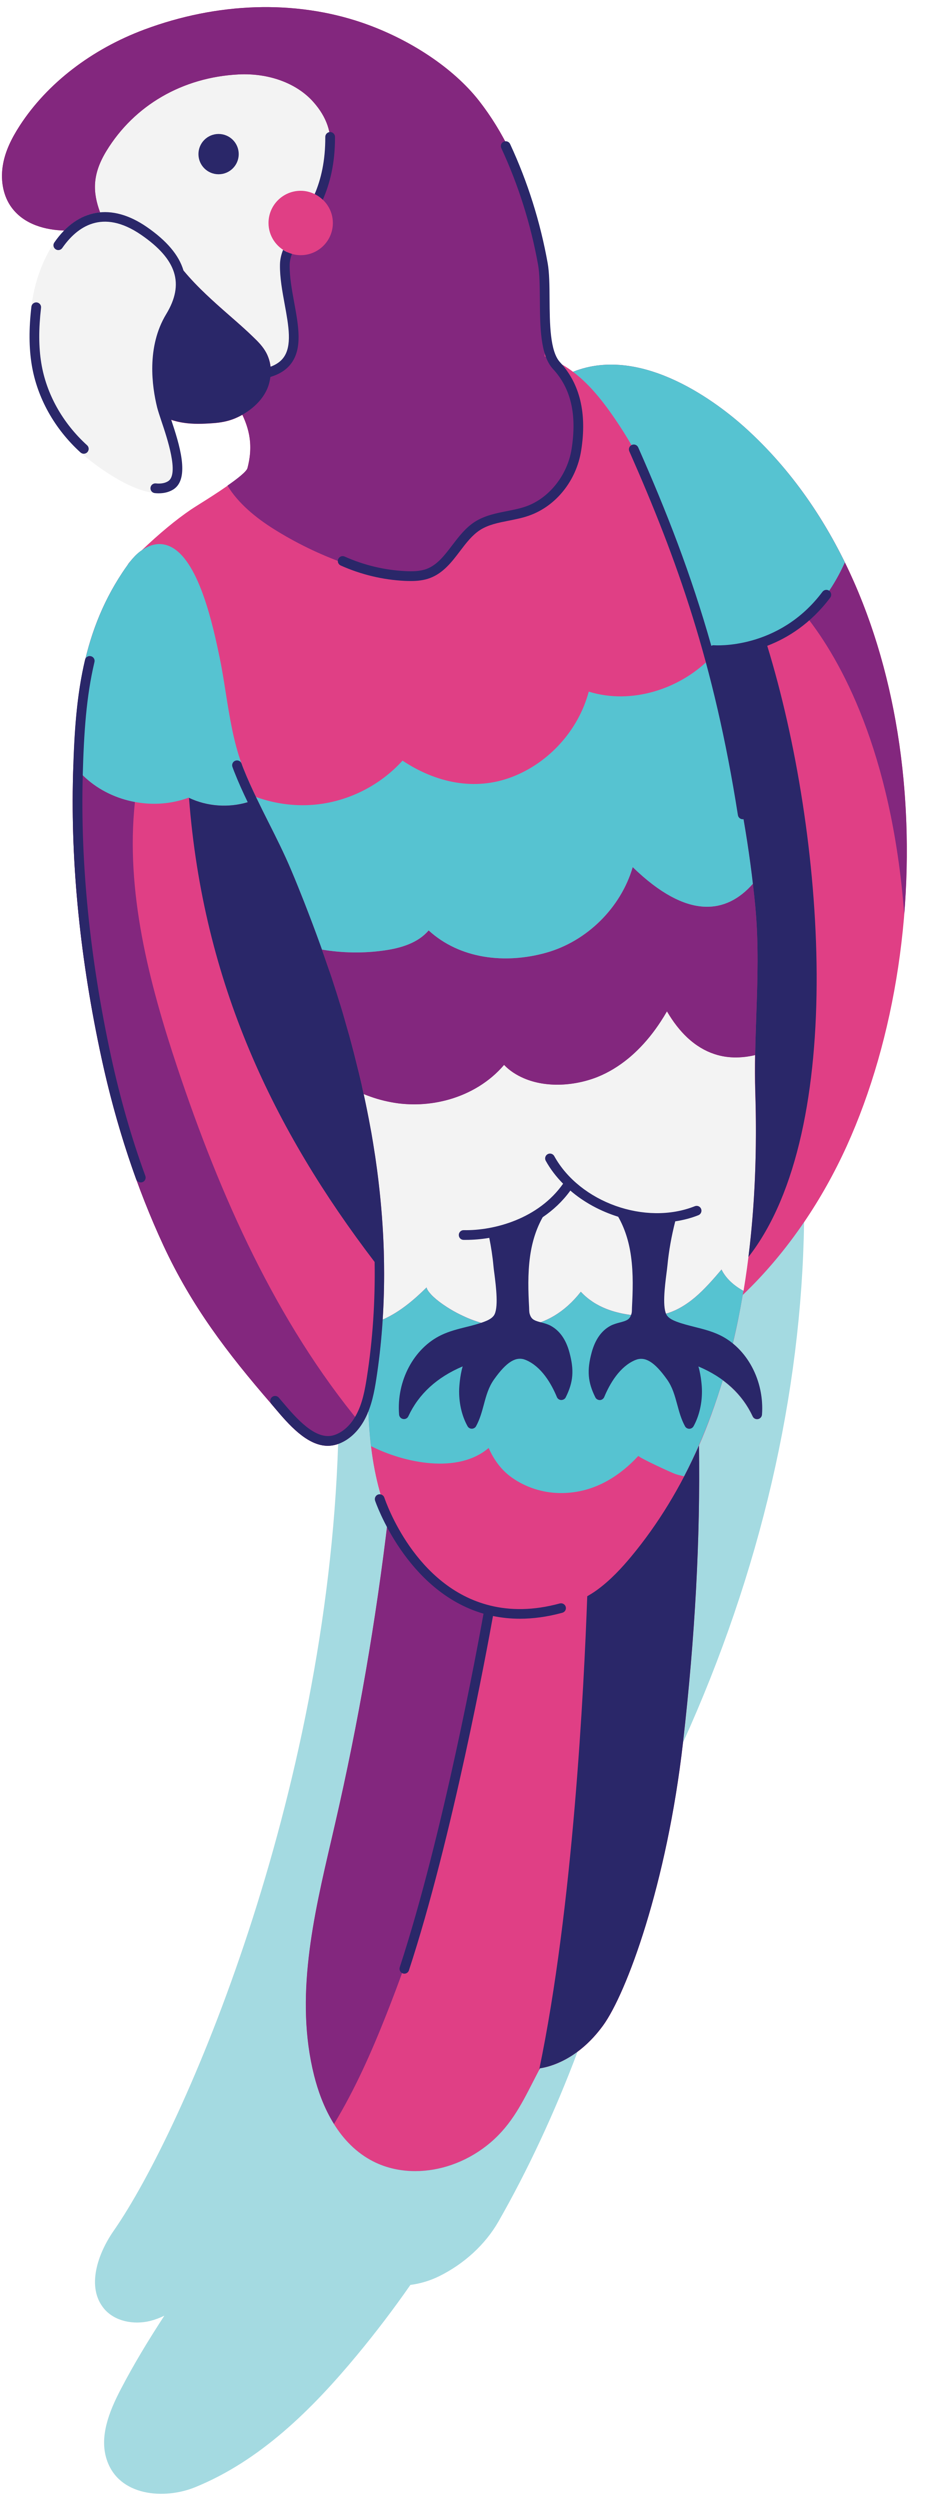
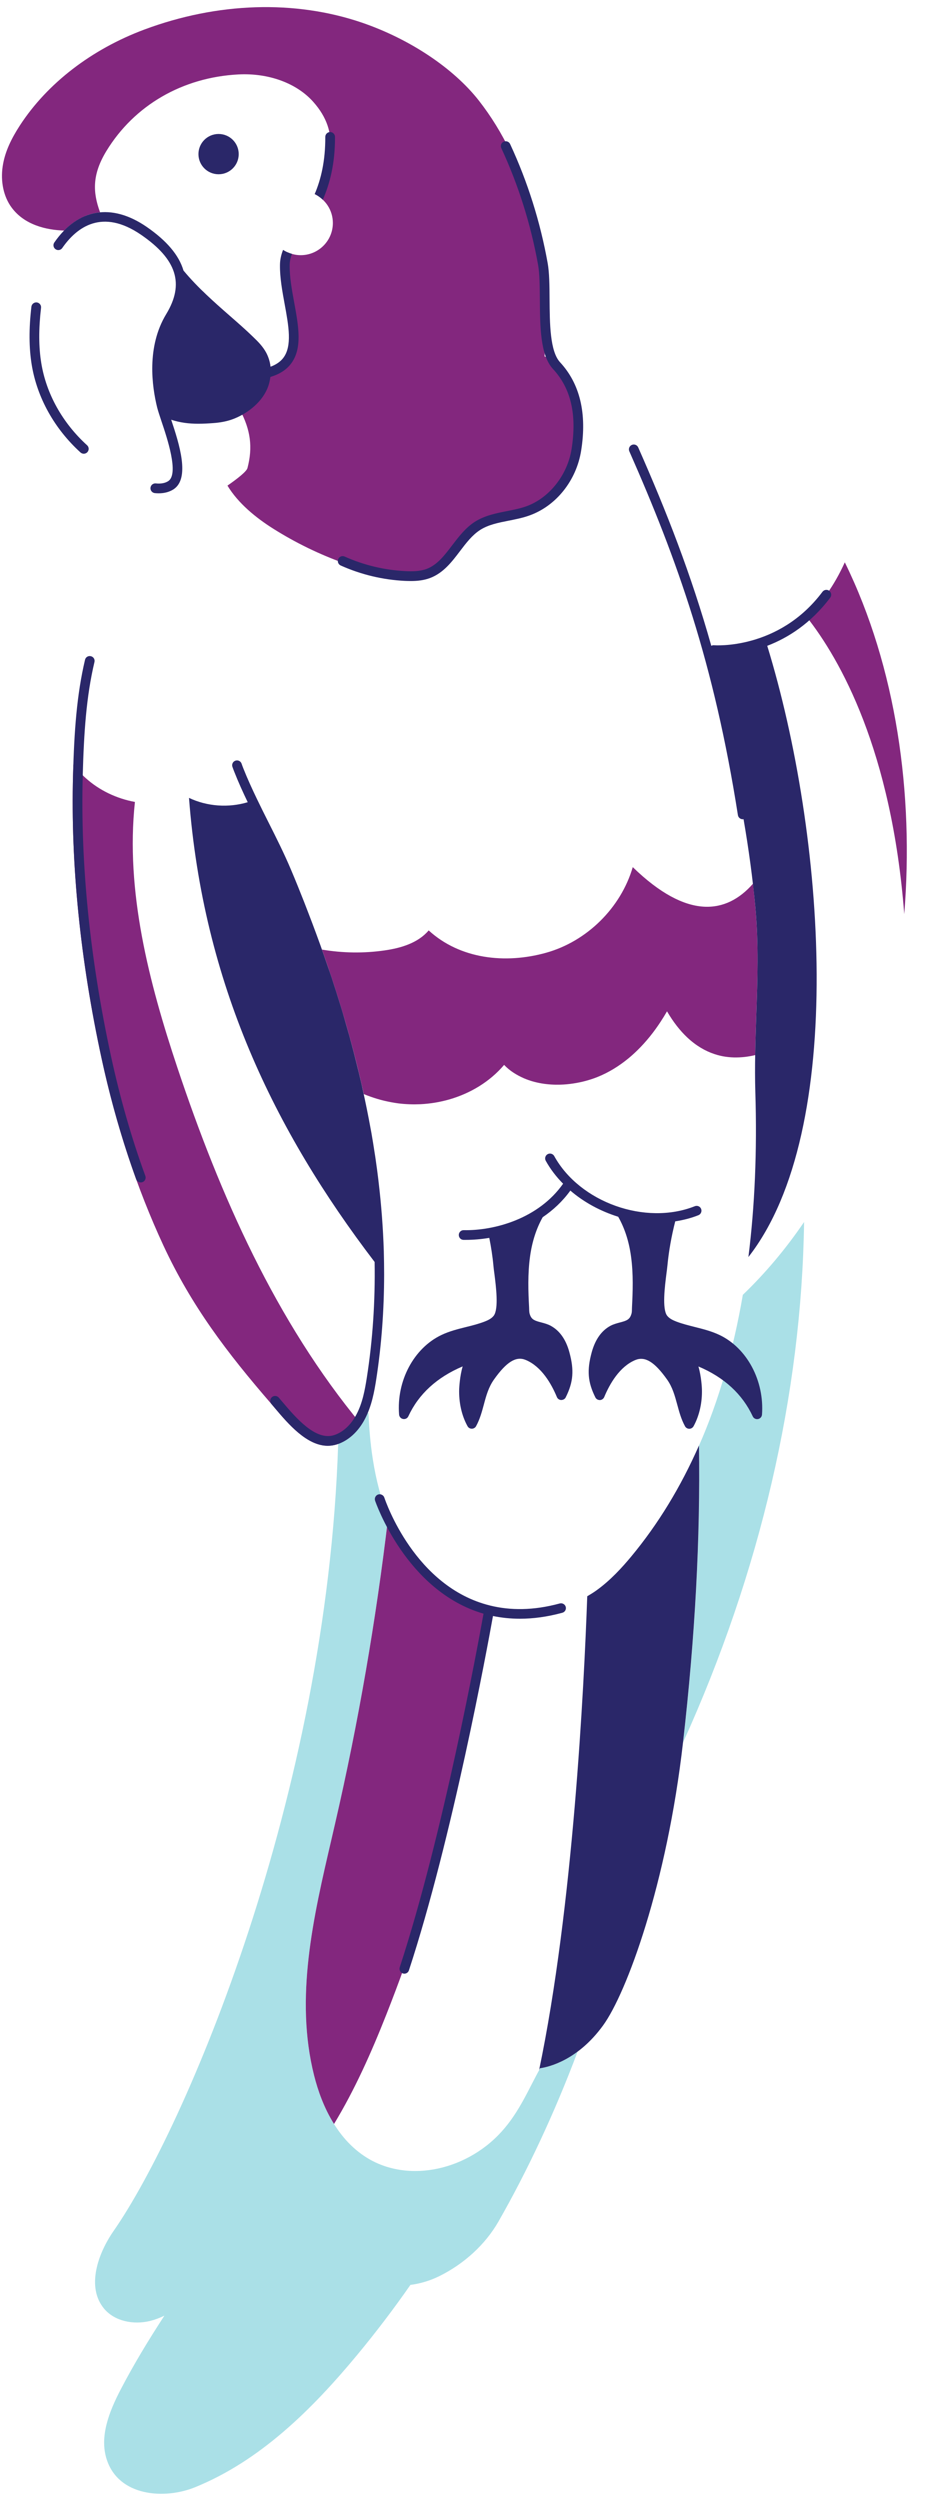
<svg xmlns="http://www.w3.org/2000/svg" height="385.9" preserveAspectRatio="xMidYMid meet" version="1.0" viewBox="-0.3 -1.1 145.8 385.9" width="145.8" zoomAndPan="magnify">
  <g id="change1_1">
-     <path d="M48.07,14.61c4.99,5.6,1.99,11.06-0.91,16.35c-1.72,3.13-3.49,6.36-3.51,9.54c-0.01,1.47,0.28,2.9,0.6,4.42 c0.24,1.15,0.48,2.34,0.58,3.54c0.23,2.7-0.55,6.35-3.47,7.74c-0.1,0.05-0.21,0.07-0.32,0.07c-0.08,0-0.16-0.01-0.23-0.04 l-16.39-5.3c-1.23,3.93-0.58,8.1,0.01,10.51c0.14,0.55,0.53,1.51,1,2.61c1.54,3.69,3.64,8.74,1.07,10.39 c-0.65,0.42-1.42,0.6-2.26,0.6c-4.15,0-10.03-4.41-12.1-6.3c-4.04-3.67-6.72-8.47-7.54-13.53c-0.43-2.63-0.45-5.57-0.05-8.98 c0.62-5.37,3.35-11.74,8.02-13.87c0.71-0.32,1.59-0.59,2.6-0.69c-1.16-3.13-1.22-5.87,0.98-9.48c4.31-7.05,11.74-11.36,20.38-11.81 C41.18,10.14,45.5,11.72,48.07,14.61z M116.36,167.47c-0.06-1.91-0.06-3.81-0.03-5.71c-0.13,0.03-0.25,0.06-0.37,0.09 c-0.54,0.11-1.09,0.2-1.65,0.24c-0.28,0.02-0.56,0.04-0.84,0.04c-0.57,0.01-1.14-0.03-1.71-0.11c-0.57-0.08-1.15-0.22-1.72-0.41 c-1.43-0.47-2.86-1.3-4.22-2.58c-1.09-1.03-2.14-2.35-3.11-4.02c-0.31,0.54-0.64,1.08-0.99,1.61c-1.04,1.59-2.23,3.08-3.58,4.4 c-0.45,0.44-0.91,0.86-1.4,1.26c-0.36,0.3-0.73,0.58-1.11,0.86c-1.14,0.81-2.37,1.5-3.69,2.02c-0.29,0.12-0.59,0.22-0.89,0.32 c-0.61,0.2-1.23,0.37-1.87,0.5s-1.29,0.23-1.94,0.29c-0.33,0.03-0.65,0.05-0.98,0.06c-1.96,0.06-3.92-0.24-5.64-0.98 c-0.57-0.25-1.12-0.54-1.64-0.88s-1-0.74-1.43-1.19c-2.2,2.59-5.2,4.39-8.46,5.33c-0.36,0.1-0.73,0.2-1.1,0.28 c-0.74,0.17-1.49,0.29-2.24,0.37c-0.38,0.04-0.75,0.07-1.13,0.09c-1.13,0.05-2.27,0.01-3.4-0.13c-0.37-0.05-0.75-0.11-1.12-0.18 c-0.74-0.14-1.47-0.31-2.19-0.53c-0.69-0.21-1.37-0.46-2.04-0.74c2.12,9.72,3.18,18.99,3.17,27.87c0,2.35-0.09,4.67-0.24,6.96 c0.07-0.03,0.14-0.05,0.21-0.09c2.51-1.14,4.64-2.96,6.6-4.89c0.03,0.26,0.28,0.65,0.71,1.11c0.22,0.23,0.48,0.48,0.78,0.73 c0.15,0.13,0.31,0.26,0.49,0.39c0.34,0.26,0.73,0.53,1.15,0.8c0.63,0.4,1.33,0.81,2.09,1.18c0.51,0.25,1.05,0.49,1.6,0.71 c1.12,0.44,2.32,0.79,3.58,1.01c0.63,0.11,1.27,0.19,1.92,0.22c0.97,0.05,1.96,0.01,2.96-0.15c2.98-0.48,5.97-2.03,8.54-5.33 c0.56,0.6,1.18,1.12,1.84,1.56c0.33,0.22,0.68,0.42,1.03,0.6c0.99,0.51,2.06,0.87,3.16,1.12c0.15,0.03,0.3,0.07,0.45,0.1 c0.73,0.15,1.47,0.25,2.21,0.31c0.3,0.02,0.6,0.04,0.91,0.05c0.34,0.01,0.68,0.02,1.02,0.01c0.32-0.01,0.64-0.03,0.96-0.06 c0.32-0.04,0.64-0.08,0.95-0.15c1.44-0.3,2.74-0.94,3.93-1.77c0.79-0.56,1.54-1.2,2.26-1.89c0.36-0.35,0.7-0.7,1.04-1.07 c0.68-0.73,1.33-1.49,1.97-2.24c0.18,0.38,0.4,0.74,0.67,1.07c0.7,0.9,1.67,1.64,2.65,2.19c0.03,0.01,0.05,0.02,0.08,0.04 C116.09,188.84,116.71,178.61,116.36,167.47z M114.42,198.77c-1.46,8.54-3.7,16.32-6.76,23.26c0.21,14.3-0.59,29.36-2.46,45.77 c0,0.02-0.01,0.05-0.01,0.07c11.91-26.26,18.32-53.75,18.69-80.34C121.06,191.69,117.89,195.45,114.42,198.77z M83.11,318.16 c0.93-0.14,3.21-0.66,5.77-2.55c-3.58,9.53-7.81,18.5-12.21,26.2c-2.07,3.62-5.36,6.56-9.09,8.42c-1.41,0.7-2.95,1.18-4.52,1.38 c-2.59,3.73-5.35,7.34-8.24,10.83c-6.94,8.38-14.95,16.32-25.04,20.41c-4.71,1.91-11.76,1.41-13.62-4.27 c-1.17-3.58,0.39-7.43,2.12-10.77c2.04-3.94,4.35-7.73,6.78-11.45c-0.71,0.34-1.45,0.63-2.23,0.82c-2.51,0.61-5.45,0.07-7.1-1.92 c-2.74-3.31-0.98-8.44,1.48-11.97c11.09-15.95,32.95-66.99,34.69-121.52c1.67-0.6,3.13-1.95,4.13-3.85c0.15-0.28,0.28-0.57,0.4-0.86 l0.15-0.08c0.1,2.36,0.29,4.73,0.66,7.1c0.53,3.37,1.32,6.34,2.39,8.96c-1.87,15.91-4.61,31.78-8.2,47.34l-0.57,2.47 c-2.8,12.01-5.69,24.43-2.68,36.42c1.09,4.34,3.48,10.12,8.68,13.02c2.09,1.17,4.48,1.74,6.94,1.74c3.76,0,7.69-1.33,10.97-3.88 c3.58-2.78,5.32-6.19,7.17-9.8C82.34,319.63,82.71,318.9,83.11,318.16z" fill="#F3F3F3" />
-   </g>
+     </g>
  <g id="change2_1">
-     <path d="M114.69,64.83c-3.73-3.35-15.67-12.87-26.49-8.54c-0.98-0.74-2.03-1.37-3.16-1.87 c-0.73-1.41-1.01-3.45-1.12-5.64c-0.01-1.07-0.03-2.13-0.08-3.17c-0.02-2.25-0.01-4.4-0.28-5.93c-0.2-1.11-0.43-2.22-0.68-3.33 c-1.49-8.63-4.56-15.96-9.2-21.9C69.75,9.43,63,4.93,55.62,2.4C45.25-1.14,33.3-0.76,21.97,3.47C13.82,6.52,7.01,11.76,2.78,18.25 c-1.41,2.17-2.24,4.03-2.59,5.88c-0.46,2.38-0.06,4.75,1.09,6.5c2.03,3.06,5.71,3.78,8.34,3.86c0,0,0,0,0,0 c0.88-0.89,1.85-1.62,2.94-2.12c0.71-0.32,1.59-0.59,2.6-0.69c-1.16-3.13-1.22-5.87,0.98-9.48c4.31-7.05,11.74-11.36,20.38-11.81 c4.65-0.24,8.97,1.33,11.55,4.22c4.34,4.86,2.65,9.62,0.23,14.25c-0.66-0.32-1.38-0.51-2.16-0.51c-2.75,0-4.97,2.23-4.97,4.97 c0,2,1.19,3.71,2.89,4.5c-0.24,0.89-0.4,1.79-0.4,2.68c-0.01,1.47,0.28,2.9,0.6,4.42c0.24,1.15,0.48,2.34,0.58,3.54 c0.22,2.65-0.53,6.18-3.31,7.64c-0.02-0.96-0.26-1.9-0.71-2.74c-0.51-0.95-1.23-1.69-2.06-2.48c-1.08-1.05-2.28-2.1-3.55-3.21 c-2.64-2.31-5.62-4.93-7.93-7.96c0.83,2.52,0.29,5.31-1.62,8.47c-2.79,4.59-1.96,10.28-1.22,13.27c0.1,0.42,0.36,1.08,0.69,1.87 c0.1,0.24,0.2,0.49,0.31,0.75c0.08,0.2,0.16,0.4,0.25,0.6c0,0,0,0,0,0c-0.15-0.46-0.29-0.89-0.43-1.29 c1.68,0.74,3.36,0.95,5.06,0.95c0.77,0,1.54-0.04,2.32-0.1c1.15-0.08,2.15-0.28,3.04-0.61c0.46-0.17,0.96-0.4,1.45-0.68 c1.32,2.79,1.56,5.3,0.79,8.23c-0.28,1.06-5.52,4.36-7.25,5.44c-0.65,0.41-1.19,0.75-1.5,0.96c-2.32,1.58-4.83,3.66-7.62,6.31 c-0.05,0.04-0.1,0.06-0.15,0.1c-0.63,0.46-1.15,1.03-1.62,1.62c-0.16,0.16-0.28,0.33-0.37,0.5c-0.29,0.4-0.57,0.81-0.83,1.2 c-6.5,9.81-7.3,20.38-7.59,31.25c-0.37,13.82,1.11,28.54,4.41,43.76c2.24,10.33,5.45,20.04,9.55,28.87 c4.34,9.33,9.8,16.52,16.66,24.44c0.19,0.22,0.39,0.46,0.6,0.71c1.99,2.35,4.88,5.75,8.11,5.75c0.46,0,0.93-0.07,1.41-0.22 c0.06-0.02,0.13-0.05,0.19-0.07c1.67-0.6,3.13-1.95,4.13-3.85c0.15-0.28,0.28-0.57,0.4-0.86c0.06-0.13,0.09-0.26,0.14-0.39 c0,0.11,0,0.21,0.01,0.31c0.1,2.36,0.29,4.73,0.66,7.1c0.37,2.35,0.88,4.5,1.51,6.48l-0.42-0.25c0,0,0.4,1.21,1.27,2.99 c-1.87,15.82-4.59,31.6-8.16,47.08l-0.57,2.47c-2.8,12.01-5.69,24.43-2.68,36.42c1.09,4.34,3.48,10.12,8.68,13.02 c2.09,1.17,4.48,1.74,6.94,1.74c3.76,0,7.69-1.33,10.97-3.88c3.58-2.78,5.32-6.19,7.17-9.8c0.37-0.72,0.74-1.45,1.13-2.18 c0.93-0.14,3.21-0.66,5.77-2.55c1.29-0.96,2.65-2.25,3.96-4.04c3.63-4.98,9.86-21.83,12.36-43.7c0-0.02,0.01-0.05,0.01-0.07 c1.87-16.41,2.67-31.46,2.46-45.77c1.4-3.18,2.61-6.55,3.68-10.07c2.02,1.49,3.56,3.35,4.59,5.56c0.14,0.31,0.48,0.48,0.81,0.42 c0.34-0.06,0.59-0.34,0.62-0.68c0.34-4.3-1.44-8.5-4.47-10.97c0.59-2.43,1.09-4.94,1.53-7.52c3.47-3.31,6.64-7.08,9.47-11.24 c2.47-3.63,4.68-7.56,6.59-11.76C145.48,142.73,143.72,90.92,114.69,64.83z M114.54,198.16c-0.03-0.01-0.05-0.02-0.08-0.04 c-0.98-0.54-1.95-1.28-2.65-2.19c-0.26-0.34-0.49-0.69-0.67-1.07c-0.63,0.75-1.29,1.51-1.97,2.24c-0.34,0.37-0.69,0.72-1.04,1.07 c-0.71,0.69-1.46,1.34-2.26,1.89c-1.19,0.83-2.49,1.47-3.93,1.77c-0.31,0.07-0.63,0.12-0.95,0.15c-0.32,0.03-0.64,0.06-0.96,0.06 c-0.34,0.01-0.68,0-1.02-0.01c-0.3-0.01-0.61-0.03-0.91-0.05c-0.75-0.06-1.49-0.17-2.21-0.31c-0.15-0.03-0.3-0.06-0.45-0.1 c-1.11-0.25-2.17-0.61-3.16-1.12c-0.35-0.18-0.7-0.38-1.03-0.6c-0.66-0.44-1.28-0.95-1.84-1.56c-2.57,3.29-5.56,4.84-8.54,5.33 c-0.99,0.16-1.98,0.2-2.96,0.15c-0.65-0.03-1.29-0.11-1.92-0.22c-1.26-0.22-2.46-0.58-3.58-1.01c-0.56-0.22-1.09-0.46-1.6-0.71 c-0.76-0.37-1.47-0.78-2.09-1.18c-0.42-0.27-0.8-0.54-1.15-0.8c-0.17-0.13-0.33-0.26-0.49-0.39c-0.3-0.26-0.57-0.5-0.78-0.73 c-0.43-0.46-0.68-0.85-0.71-1.11c-1.96,1.94-4.1,3.75-6.6,4.89c-0.06,0.03-0.12,0.05-0.19,0.08c0.72-10.97-0.26-22.53-2.94-34.81 c0.67,0.27,1.34,0.51,2.03,0.72c0.72,0.21,1.45,0.39,2.19,0.53c0.37,0.07,0.74,0.13,1.12,0.18c1.12,0.14,2.26,0.19,3.4,0.13 c0.38-0.02,0.76-0.05,1.13-0.09c0.75-0.08,1.5-0.2,2.24-0.37c0.37-0.08,0.74-0.18,1.1-0.28c3.27-0.94,6.27-2.74,8.46-5.33 c0.44,0.45,0.92,0.85,1.43,1.19s1.06,0.64,1.64,0.88c1.72,0.74,3.68,1.04,5.64,0.98c0.33-0.01,0.65-0.03,0.98-0.06 c0.65-0.06,1.3-0.15,1.94-0.29s1.26-0.3,1.87-0.5c0.3-0.1,0.6-0.21,0.89-0.32c1.75-0.7,3.35-1.69,4.8-2.88 c0.48-0.4,0.95-0.82,1.4-1.26c1.35-1.32,2.54-2.82,3.58-4.4c0.35-0.53,0.68-1.07,0.99-1.61c0.98,1.67,2.02,2.99,3.11,4.02 c1.36,1.28,2.79,2.11,4.22,2.58c0.57,0.19,1.15,0.32,1.72,0.41c0.57,0.08,1.14,0.12,1.71,0.11c0.28,0,0.56-0.02,0.84-0.04 c0.56-0.05,1.11-0.13,1.65-0.24c0.13-0.03,0.25-0.06,0.37-0.09c-0.03,1.89-0.03,3.8,0.03,5.71 C116.71,178.61,116.09,188.84,114.54,198.16z" fill="#E03F85" />
-   </g>
+     </g>
  <g id="change3_1">
    <path d="M123.89,187.53c-0.37,26.59-6.78,54.08-18.69,80.34c0-0.02,0.01-0.05,0.01-0.07 c1.87-16.41,2.67-31.46,2.46-45.77c3.06-6.94,5.29-14.72,6.76-23.26C117.89,195.45,121.06,191.69,123.89,187.53z M81.97,320.34 c-1.85,3.61-3.6,7.02-7.17,9.8c-3.29,2.55-7.22,3.88-10.97,3.88c-2.46,0-4.85-0.57-6.94-1.74c-5.2-2.91-7.59-8.69-8.68-13.02 c-3.01-11.99-0.12-24.41,2.68-36.42l0.57-2.47c3.59-15.56,6.32-31.44,8.2-47.34c-1.07-2.62-1.87-5.59-2.39-8.96 c-0.37-2.37-0.56-4.74-0.66-7.1l-0.15,0.08c-0.12,0.29-0.26,0.58-0.4,0.86c-1,1.89-2.46,3.25-4.13,3.85 c-1.74,54.54-23.6,105.57-34.69,121.52c-2.45,3.53-4.21,8.66-1.48,11.97c1.65,1.99,4.59,2.53,7.1,1.92 c0.77-0.19,1.51-0.47,2.23-0.82c-2.43,3.73-4.74,7.52-6.78,11.45c-1.73,3.34-3.29,7.2-2.12,10.77c1.86,5.68,8.9,6.18,13.62,4.27 c10.08-4.09,18.09-12.03,25.04-20.41c2.89-3.48,5.64-7.1,8.24-10.83c1.57-0.2,3.12-0.68,4.52-1.38c3.73-1.86,7.02-4.8,9.09-8.42 c4.4-7.7,8.63-16.67,12.21-26.2c-2.56,1.9-4.84,2.42-5.77,2.55C82.71,318.9,82.34,319.63,81.97,320.34z" fill="#56C3D1" opacity=".5" />
  </g>
  <g id="change4_1">
    <path d="M116.36,138.88c0.53,5.69,0.34,11.3,0.15,16.73c-0.07,2.02-0.14,4.08-0.17,6.15 c-0.13,0.03-0.25,0.06-0.37,0.09c-0.54,0.11-1.09,0.2-1.65,0.24c-0.28,0.02-0.56,0.04-0.84,0.04c-0.57,0.01-1.14-0.03-1.71-0.11 c-0.57-0.08-1.15-0.22-1.72-0.41c-1.43-0.47-2.86-1.3-4.22-2.58c-1.09-1.03-2.14-2.35-3.11-4.02l0,0c-0.31,0.54-0.64,1.08-0.99,1.61 c-1.04,1.59-2.23,3.08-3.58,4.4c-0.45,0.44-0.91,0.86-1.4,1.26c-1.45,1.19-3.05,2.18-4.8,2.88c-0.29,0.12-0.59,0.22-0.89,0.32 c-0.61,0.2-1.23,0.37-1.87,0.5s-1.29,0.23-1.94,0.29c-0.33,0.03-0.65,0.05-0.98,0.06c-1.96,0.06-3.92-0.24-5.64-0.98 c-0.57-0.25-1.12-0.54-1.64-0.88s-1-0.74-1.43-1.19c-2.2,2.59-5.2,4.39-8.46,5.33c-0.36,0.1-0.73,0.2-1.1,0.28 c-0.74,0.17-1.49,0.29-2.24,0.37c-0.38,0.04-0.75,0.07-1.13,0.09c-1.13,0.05-2.27,0.01-3.4-0.13c-0.37-0.05-0.75-0.11-1.12-0.18 c-0.74-0.14-1.47-0.31-2.19-0.53c-0.69-0.21-1.36-0.45-2.03-0.72c-1.57-7.18-3.72-14.61-6.46-22.31c3.18,0.54,6.45,0.59,9.65,0.13 c2.53-0.36,5.18-1.14,6.83-3.09c4.83,4.42,11.82,5.21,18.13,3.45c6.31-1.76,11.55-6.93,13.39-13.22c8.44,8.2,14.48,7.22,18.57,2.56 C116.12,136.51,116.25,137.7,116.36,138.88z M59.66,233.03c-1.87,15.91-4.61,31.78-8.2,47.34l-0.57,2.47 c-2.8,12.01-5.69,24.43-2.68,36.42c0.58,2.31,1.53,5.03,3.08,7.5c3.22-5.31,5.77-11.05,8.06-16.84 c7.97-20.15,13.32-41.33,15.9-62.84c-2-0.52-3.96-1.32-5.8-2.42C64.97,241.99,61.77,238.2,59.66,233.03z M130.18,85.7 c-1.67,3.69-3.7,6.43-5.89,8.43c5.17,6.57,13.12,20.56,15.07,45.88C140.87,121.44,138.14,101.92,130.18,85.7z M51.72,221.84 c1.47-0.47,2.79-1.54,3.79-3.04c-13.2-15.91-21.82-35.37-28.4-55.06c-4.42-13.24-8.05-27.31-6.57-41.05 c-2.82-0.52-5.5-1.78-7.63-3.71c-0.7-0.63-1.32-1.33-1.88-2.08c-0.02,0.54-0.03,1.08-0.05,1.63c-0.37,13.82,1.11,28.54,4.41,43.76 c2.24,10.33,5.45,20.04,9.55,28.87c4.34,9.33,9.8,16.52,16.66,24.44c0.19,0.22,0.39,0.46,0.6,0.71c1.99,2.35,4.88,5.75,8.11,5.75 C50.77,222.06,51.24,221.99,51.72,221.84z M15.16,31.68c-1.16-3.13-1.22-5.87,0.98-9.48c4.31-7.05,11.74-11.36,20.38-11.81 c4.65-0.24,8.97,1.33,11.55,4.22c4.34,4.86,2.65,9.62,0.23,14.25c1.66,0.81,2.81,2.49,2.81,4.46c0,2.75-2.23,4.97-4.97,4.97 c-0.75,0-1.45-0.18-2.09-0.47c-0.24,0.89-0.4,1.79-0.4,2.68c-0.01,1.47,0.28,2.9,0.6,4.42c0.24,1.15,0.48,2.34,0.58,3.54 c0.22,2.65-0.53,6.18-3.31,7.64c-0.02-0.96-0.26-1.9-0.71-2.74c-0.51-0.95-1.23-1.69-2.06-2.48c-1.08-1.05-2.28-2.1-3.55-3.21 c-1.36-1.19-2.81-2.46-4.21-3.83l5.68,18.15c0.01,0.05,0.03,0.09,0.06,0.13c1.68,3.12,2.03,5.82,1.19,9.03 c-0.14,0.53-1.52,1.62-3.09,2.71c1.65,2.73,4.39,4.97,7.15,6.7c3.41,2.14,7.05,3.91,10.84,5.27c3.37,1.21,6.96,2.1,10.51,1.64 c3.55-0.46,7.06-2.48,8.49-5.76c0.22-0.5,0.4-1.04,0.82-1.39c0.37-0.31,0.86-0.41,1.33-0.5c3.82-0.75,7.88-1.53,10.74-4.18 c2.84-2.63,3.95-6.72,3.81-10.59c-0.12-3.41-1.08-6.71-2.15-9.96c-0.81-0.46-1.66-0.86-2.56-1.17c0.8-16.56-2.61-29.84-10.14-39.48 C69.75,9.43,63,4.93,55.62,2.4C45.25-1.14,33.3-0.76,21.97,3.47C13.82,6.52,7.01,11.76,2.78,18.25c-1.41,2.17-2.24,4.03-2.59,5.88 c-0.46,2.38-0.06,4.75,1.09,6.5c2.03,3.06,5.71,3.78,8.34,3.86c0.87-0.89,1.85-1.62,2.94-2.11C13.28,32.04,14.15,31.77,15.16,31.68z" fill="#83277E" />
  </g>
  <g id="change3_2">
-     <path d="M111.34,110.1c2.21,9.09,3.74,17.37,4.65,25.21c-4.09,4.66-10.13,5.64-18.57-2.56 c-1.84,6.28-7.09,11.46-13.39,13.22c-6.31,1.76-13.3,0.97-18.13-3.45c-1.65,1.95-4.3,2.73-6.83,3.09c-3.2,0.46-6.46,0.41-9.65-0.13 c-1.44-4.04-3.02-8.14-4.78-12.33c-1.05-2.49-2.29-4.96-3.49-7.34c-0.61-1.21-1.23-2.45-1.82-3.69c0.01,0.03,0.02,0.05,0.04,0.08 c-0.01,0-0.02,0.01-0.03,0.02c-3.28,1.45-7.22,1.38-10.45-0.17c-0.02-0.01-0.04-0.01-0.06-0.02c-2.63,0.98-5.51,1.18-8.27,0.67 c-2.82-0.52-5.5-1.78-7.63-3.71c-0.7-0.63-1.32-1.33-1.88-2.08c0.34-10.3,1.37-20.3,7.54-29.62c0.26-0.39,0.53-0.79,0.83-1.2 c0.12-0.17,0.24-0.34,0.37-0.5c0.47-0.59,0.99-1.16,1.62-1.62c0.05-0.04,0.1-0.07,0.15-0.1c1.41-0.99,2.8-1.24,4.14-0.73 c4.24,1.62,6.51,10.4,7.84,16.87l0.06,0.27c0.38,1.82,0.68,3.73,0.97,5.57c0.58,3.68,1.19,7.49,2.43,10.92 c0.09,0.24,0.18,0.49,0.27,0.73c0.59,1.48,1.26,2.96,1.96,4.42c3.02,1.09,6.28,1.51,9.47,1.15c5.01-0.56,9.79-3.01,13.17-6.76 c5.12,3.41,11.11,4.72,16.86,2.54s10.32-7.24,11.9-13.19c6.71,2.08,14.03-0.5,18.47-4.87c0.42,1.71,0.83,3.43,1.24,5.13 C110.67,107.32,111,108.72,111.34,110.1z M111.81,195.94c-0.26-0.34-0.49-0.69-0.67-1.07c-0.63,0.75-1.29,1.51-1.97,2.24 c-0.34,0.37-0.69,0.72-1.04,1.07c-0.71,0.69-1.46,1.34-2.26,1.89c-1.19,0.83-2.49,1.47-3.93,1.77c-0.31,0.07-0.63,0.12-0.95,0.15 c-0.32,0.03-0.64,0.06-0.96,0.06c-0.34,0.01-0.68,0-1.02-0.01c-0.3-0.01-0.61-0.03-0.91-0.05c-0.75-0.06-1.49-0.17-2.21-0.31 c-0.15-0.03-0.3-0.06-0.45-0.1c-1.11-0.25-2.17-0.61-3.16-1.12c-0.35-0.18-0.7-0.38-1.03-0.6c-0.66-0.44-1.28-0.95-1.84-1.56 c-2.57,3.29-5.56,4.84-8.54,5.33c-0.99,0.16-1.98,0.2-2.96,0.15c-0.65-0.03-1.29-0.11-1.92-0.22c-1.26-0.22-2.46-0.58-3.58-1.01 c-0.56-0.22-1.09-0.46-1.6-0.71c-0.76-0.37-1.47-0.78-2.09-1.18c-0.42-0.27-0.8-0.54-1.15-0.8c-0.17-0.13-0.33-0.26-0.49-0.39 c-0.3-0.26-0.57-0.5-0.78-0.73c-0.43-0.46-0.68-0.85-0.71-1.11c-1.96,1.94-4.1,3.75-6.6,4.89c-0.06,0.03-0.12,0.05-0.19,0.08 c-0.2,3.09-0.53,6.13-1,9.13c-0.25,1.57-0.57,3.33-1.22,4.98c0.07,1.8,0.2,3.6,0.41,5.41c5.19,2.63,13.46,4.34,18.18,0.29 c0.81,1.83,1.97,3.43,3.6,4.58c2.12,1.5,4.71,2.33,7.3,2.38c4.93,0.09,8.98-2.24,12.24-5.75c-0.17,0.18,5.21,2.66,5.72,2.82 c0.44,0.14,0.88,0.25,1.32,0.35c0.81-1.55,1.57-3.14,2.29-4.78c3.06-6.96,5.33-14.73,6.79-23.29c0.03-0.19,0.06-0.38,0.09-0.57 c-0.03-0.01-0.05-0.02-0.08-0.04C113.48,197.58,112.52,196.84,111.81,195.94z M114.69,64.83c-3.73-3.35-15.67-12.87-26.49-8.54 c2.89,2.18,5.17,5.26,7.23,8.39c6.65,10.15,10.23,22.28,13.25,34.44c2.76,0.22,6.04,0.05,9.34-1.16c2.14-0.78,4.28-2,6.28-3.82 c2.2-2,4.22-4.74,5.89-8.43C126.3,77.79,121.18,70.66,114.69,64.83z" fill="#56C3D1" />
-   </g>
+     </g>
  <g id="change5_1">
    <path d="M107.66,222.02c0.21,14.31-0.59,29.37-2.46,45.78c-2.49,21.91-8.73,38.79-12.37,43.77 c-3.89,5.34-8.33,6.39-9.73,6.59c-0.05,0.09-0.09,0.17-0.13,0.25c5.24-25.1,6.92-58.86,7.43-73.11c0.45-0.26,0.9-0.54,1.33-0.84 c2.27-1.61,4.11-3.67,5.46-5.29C101.35,234.16,104.84,228.43,107.66,222.02z M30.31,64.31c0.77,0,1.54-0.04,2.32-0.1 c1.15-0.08,2.15-0.28,3.04-0.61c1.9-0.71,4.29-2.31,5.31-4.7c0.25-0.58,0.4-1.19,0.48-1.81c1.4-0.42,2.45-1.09,3.17-2.03 c1.81-2.36,1.18-5.8,0.51-9.45c-0.36-1.96-0.73-3.98-0.7-5.82c0.01-0.58,0.14-1.14,0.35-1.7c-0.25-0.07-0.5-0.16-0.74-0.27 c-0.22-0.1-0.43-0.22-0.63-0.35c-0.29,0.74-0.47,1.49-0.48,2.3c-0.03,1.99,0.36,4.08,0.73,6.11c0.61,3.31,1.18,6.44-0.22,8.27 c-0.45,0.59-1.11,1.04-1.97,1.36c-0.09-0.75-0.31-1.48-0.66-2.15c-0.51-0.95-1.23-1.69-2.06-2.48c-1.08-1.05-2.28-2.1-3.55-3.21 c-2.36-2.06-4.99-4.38-7.17-7.01c-0.7-2.38-2.6-4.61-5.69-6.74c-5.42-3.73-10.62-2.85-14.26,2.41c-0.24,0.34-0.15,0.81,0.19,1.04 c0.34,0.24,0.81,0.15,1.04-0.19c2.23-3.21,6.15-6.17,12.18-2.03c5.51,3.79,6.71,7.56,3.87,12.24c-3.07,5.06-2.19,11.2-1.4,14.4 c0.13,0.51,0.37,1.24,0.65,2.08c0.9,2.67,2.76,8.21,1.06,9.3c-0.48,0.31-1.12,0.43-1.92,0.35c-0.42-0.04-0.78,0.27-0.82,0.68 c-0.04,0.41,0.27,0.78,0.68,0.82c0.2,0.02,0.39,0.03,0.58,0.03c0.89,0,1.66-0.21,2.29-0.61c2.61-1.68,0.89-7.04-0.35-10.75 C27.53,64.15,28.91,64.31,30.31,64.31z M33.46,25.8c1.72,0,3.11-1.39,3.11-3.11s-1.39-3.11-3.11-3.11c-1.72,0-3.11,1.39-3.11,3.11 S31.74,25.8,33.46,25.8z M110.83,204.97c-1.24-0.59-2.56-0.92-3.83-1.24c-0.98-0.25-1.91-0.48-2.81-0.82 c-0.5-0.19-1.12-0.47-1.46-0.93c-0.79-1.06-0.34-4.58-0.1-6.46c0.06-0.48,0.12-0.91,0.15-1.24c0.22-2.32,0.64-4.61,1.21-6.85 c1.23-0.19,2.43-0.49,3.58-0.95c0.38-0.15,0.57-0.59,0.42-0.97c-0.15-0.39-0.59-0.57-0.97-0.42c-7.62,3.03-17.77-0.58-21.72-7.74 c-0.2-0.36-0.66-0.49-1.02-0.29c-0.36,0.2-0.49,0.66-0.29,1.02c0.72,1.3,1.63,2.48,2.68,3.54c-3.8,5.4-10.6,7.26-15.35,7.17 c-0.4-0.02-0.76,0.32-0.76,0.74s0.32,0.76,0.74,0.76c0.11,0,0.23,0,0.34,0c1.15,0,2.38-0.1,3.63-0.31c0.28,1.42,0.51,2.86,0.64,4.31 c0.03,0.33,0.08,0.76,0.15,1.24c0.24,1.89,0.69,5.4-0.1,6.46c-0.34,0.46-0.96,0.74-1.46,0.93c-0.9,0.34-1.82,0.58-2.81,0.82 c-1.28,0.32-2.6,0.65-3.83,1.24c-4.25,2.03-6.94,7.08-6.52,12.28c0.03,0.34,0.28,0.62,0.62,0.68c0.34,0.06,0.67-0.11,0.81-0.42 c1.59-3.43,4.41-6.02,8.39-7.7c-0.46,1.54-0.53,3.34-0.54,3.47c-0.07,2.08,0.38,4.12,1.29,5.76c0.13,0.24,0.38,0.39,0.66,0.39 c0,0,0,0,0,0c0.27,0,0.53-0.15,0.66-0.39c0.59-1.08,0.9-2.23,1.2-3.34c0.37-1.39,0.73-2.7,1.59-3.9c1.93-2.71,3.4-3.61,4.89-2.98 c2.42,1.01,3.95,3.67,4.8,5.72c0.11,0.27,0.37,0.45,0.67,0.46c0.31-0.01,0.57-0.15,0.7-0.42c1.17-2.35,1.32-4.17,0.56-6.96 c-0.53-1.96-1.5-3.33-2.88-4.08c-0.48-0.26-0.98-0.39-1.47-0.52c-0.92-0.24-1.42-0.4-1.69-1.06c-0.15-0.36-0.15-0.52-0.17-0.91 l-0.01-0.35c-0.13-2.39-0.23-5.17,0.15-7.88c0.32-2.32,0.99-4.33,1.95-6.04c1.59-1.08,3.06-2.43,4.27-4.11 c2.11,1.82,4.67,3.19,7.39,4.04c0.98,1.72,1.66,3.76,1.98,6.12c0.38,2.71,0.27,5.49,0.15,7.88l-0.01,0.35 c-0.01,0.39-0.02,0.55-0.17,0.91c-0.27,0.66-0.77,0.82-1.69,1.06c-0.48,0.13-0.98,0.26-1.47,0.52c-1.38,0.75-2.34,2.12-2.88,4.08 c-0.76,2.79-0.61,4.61,0.56,6.96c0.13,0.26,0.38,0.41,0.7,0.42c0.29-0.01,0.55-0.19,0.67-0.46c0.85-2.05,2.38-4.71,4.8-5.72 c1.5-0.62,2.96,0.27,4.89,2.98c0.86,1.2,1.21,2.51,1.59,3.9c0.3,1.11,0.61,2.26,1.2,3.34c0.13,0.24,0.38,0.39,0.66,0.39c0,0,0,0,0,0 c0.27,0,0.52-0.15,0.66-0.39c0.9-1.64,1.36-3.68,1.29-5.76c0-0.12-0.08-1.92-0.54-3.47c3.98,1.68,6.79,4.27,8.39,7.7 c0.14,0.31,0.48,0.48,0.81,0.42c0.34-0.06,0.59-0.34,0.62-0.68C117.77,212.05,115.09,207,110.83,204.97z M12.64,68.94 c0.2,0,0.41-0.08,0.56-0.25c0.28-0.31,0.26-0.78-0.05-1.06c-3.79-3.44-6.3-7.94-7.07-12.66c-0.41-2.49-0.42-5.29-0.04-8.56 c0.05-0.41-0.25-0.78-0.66-0.83c-0.41-0.04-0.78,0.25-0.83,0.66c-0.4,3.41-0.38,6.35,0.05,8.98c0.83,5.06,3.5,9.86,7.54,13.53 C12.28,68.87,12.46,68.94,12.64,68.94z M59.03,195.64L59.03,195.64C59.03,195.64,59.03,195.64,59.03,195.64 c0-1.18-0.02-2.36-0.05-3.55c0-0.01,0-0.02,0-0.03c-0.11-3.55-0.38-7.15-0.82-10.83c0-0.04-0.01-0.07-0.01-0.11 c-0.13-1.1-0.28-2.2-0.44-3.31c-0.04-0.28-0.08-0.57-0.13-0.85c-0.16-1.06-0.33-2.13-0.52-3.21c-0.04-0.21-0.08-0.43-0.12-0.64 c-0.37-2.04-0.79-4.1-1.25-6.17c-0.08-0.38-0.16-0.75-0.25-1.12c-0.2-0.87-0.42-1.75-0.64-2.63c-0.16-0.66-0.33-1.31-0.5-1.98 c-0.21-0.81-0.43-1.62-0.65-2.43c-0.23-0.81-0.46-1.63-0.7-2.45c-0.2-0.7-0.4-1.39-0.62-2.1c-0.45-1.47-0.92-2.94-1.41-4.43 c-0.17-0.52-0.36-1.05-0.54-1.57c-0.38-1.1-0.76-2.21-1.16-3.33c-0.21-0.59-0.43-1.19-0.65-1.78c-0.41-1.12-0.84-2.25-1.28-3.39 c-0.2-0.53-0.4-1.05-0.61-1.58c-0.65-1.65-1.32-3.32-2.03-4.99c-1.05-2.49-2.29-4.96-3.49-7.34c-0.6-1.19-1.2-2.39-1.78-3.6 c-0.75-1.56-1.47-3.13-2.1-4.72c-0.09-0.24-0.19-0.48-0.27-0.73c-0.14-0.39-0.57-0.59-0.96-0.45c-0.39,0.14-0.59,0.57-0.45,0.96 c0.09,0.26,0.19,0.51,0.29,0.77c0.62,1.58,1.33,3.14,2.07,4.68c-2.96,0.89-6.28,0.66-9.07-0.67c2.19,28.65,13.11,51.26,28.67,71.64 c0.1,6.12-0.3,12.05-1.2,17.82c-0.3,1.92-0.67,3.95-1.61,5.72c-0.85,1.62-2.08,2.75-3.46,3.19c-2.84,0.91-5.9-2.69-7.92-5.07 c-0.22-0.25-0.42-0.5-0.61-0.72c-0.27-0.31-0.74-0.35-1.06-0.08c-0.31,0.27-0.35,0.74-0.08,1.06c0.19,0.22,0.39,0.46,0.6,0.71 c1.99,2.35,4.88,5.75,8.11,5.75c0.46,0,0.93-0.07,1.41-0.22c1.75-0.56,3.29-1.95,4.32-3.92c1.04-1.97,1.46-4.23,1.76-6.19 C58.63,206.5,59.02,201.14,59.03,195.64z M16.85,161.96c-3.27-15.1-4.74-29.71-4.37-43.4c0.18-6.64,0.55-12.16,1.81-17.47 c0.1-0.4-0.15-0.81-0.56-0.9c-0.4-0.1-0.81,0.15-0.9,0.56c-1.28,5.43-1.67,11.04-1.85,17.77c-0.37,13.82,1.11,28.54,4.41,43.76 c1.4,6.47,3.2,12.74,5.34,18.65c0.11,0.3,0.4,0.49,0.71,0.49c0.08,0,0.17-0.01,0.26-0.04c0.39-0.14,0.59-0.57,0.45-0.96 C20.01,174.58,18.24,168.37,16.85,161.96z M87.08,246.94c-0.11-0.4-0.52-0.63-0.92-0.53c-4.11,1.12-7.67,1.08-10.74,0.33 c-0.02,0-0.03-0.01-0.04-0.02c-0.01,0-0.02,0-0.03,0c-11.55-2.86-16.05-15.95-16.29-16.65c-0.13-0.39-0.56-0.6-0.95-0.48 c-0.39,0.13-0.61,0.55-0.48,0.95c0.06,0.18,4.78,13.98,16.75,17.45c-0.84,4.69-6.24,34.15-12.94,54.58 c-0.13,0.39,0.08,0.82,0.48,0.95c0.08,0.03,0.16,0.04,0.23,0.04c0.32,0,0.61-0.2,0.71-0.52c6.69-20.38,12.08-49.67,12.98-54.69 c1.31,0.27,2.69,0.42,4.16,0.42c2.02,0,4.2-0.28,6.54-0.92C86.95,247.75,87.19,247.33,87.08,246.94z M51.44,20.03 c0-0.41-0.34-0.75-0.75-0.75c0,0,0,0,0,0c-0.41,0-0.75,0.34-0.75,0.75c0.02,3.73-0.67,6.54-1.63,8.82c0.46,0.23,0.88,0.53,1.25,0.88 C50.64,27.26,51.46,24.15,51.44,20.03z M127.93,91.15c0.25-0.33,0.18-0.8-0.15-1.05c-0.33-0.25-0.8-0.18-1.05,0.15 c-6.76,9.02-16.68,8.26-16.78,8.25c-0.14-0.01-0.27,0.03-0.39,0.09c-3.13-11.08-6.91-20.72-11.29-30.63 c-0.17-0.38-0.61-0.55-0.99-0.38c-0.38,0.17-0.55,0.61-0.38,0.99c7.39,16.72,13.08,32.66,16.77,56.16c0.06,0.37,0.38,0.63,0.74,0.63 c0.04,0,0.08,0,0.12-0.01c0,0,0.01,0,0.01,0c0.81,4.68,1.41,9.17,1.82,13.53c0.53,5.69,0.34,11.3,0.15,16.73 c-0.13,3.87-0.27,7.87-0.15,11.86c0.28,9.1-0.08,17.59-1.07,25.47c15.34-19.61,11.8-65.42,2.91-94.35 C121.36,97.38,124.91,95.17,127.93,91.15z M52.32,86.19c3.15,1.41,6.49,2.21,9.94,2.38c0.29,0.01,0.6,0.02,0.91,0.02 c0.96,0,2-0.1,2.99-0.48c2.03-0.78,3.33-2.48,4.58-4.13c0.97-1.28,1.89-2.48,3.11-3.27c1.28-0.82,2.81-1.12,4.43-1.44 c1.05-0.21,2.13-0.42,3.16-0.79c4.14-1.46,7.29-5.4,8.02-10.03c0.91-5.72-0.18-10.3-3.25-13.62c-1.58-1.7-1.6-5.99-1.63-9.78 c-0.01-2.08-0.03-4.05-0.29-5.52c-1.14-6.37-3.09-12.56-5.8-18.39c-0.17-0.38-0.62-0.54-1-0.37c-0.38,0.17-0.54,0.62-0.36,1 c2.65,5.72,4.56,11.78,5.68,18.03c0.24,1.35,0.25,3.25,0.27,5.27c0.03,4.26,0.06,8.66,2.03,10.79c2.78,3,3.71,7.04,2.87,12.36 c-0.64,4.03-3.47,7.59-7.04,8.85c-0.93,0.33-1.92,0.52-2.96,0.73c-1.69,0.33-3.43,0.68-4.95,1.65c-1.44,0.93-2.48,2.3-3.49,3.62 c-1.18,1.55-2.29,3.01-3.92,3.64c-1.05,0.4-2.26,0.4-3.29,0.35c-3.26-0.16-6.42-0.92-9.4-2.25c-0.38-0.17-0.82,0-0.99,0.38 C51.77,85.57,51.94,86.02,52.32,86.19z" fill="#2A2769" />
  </g>
</svg>